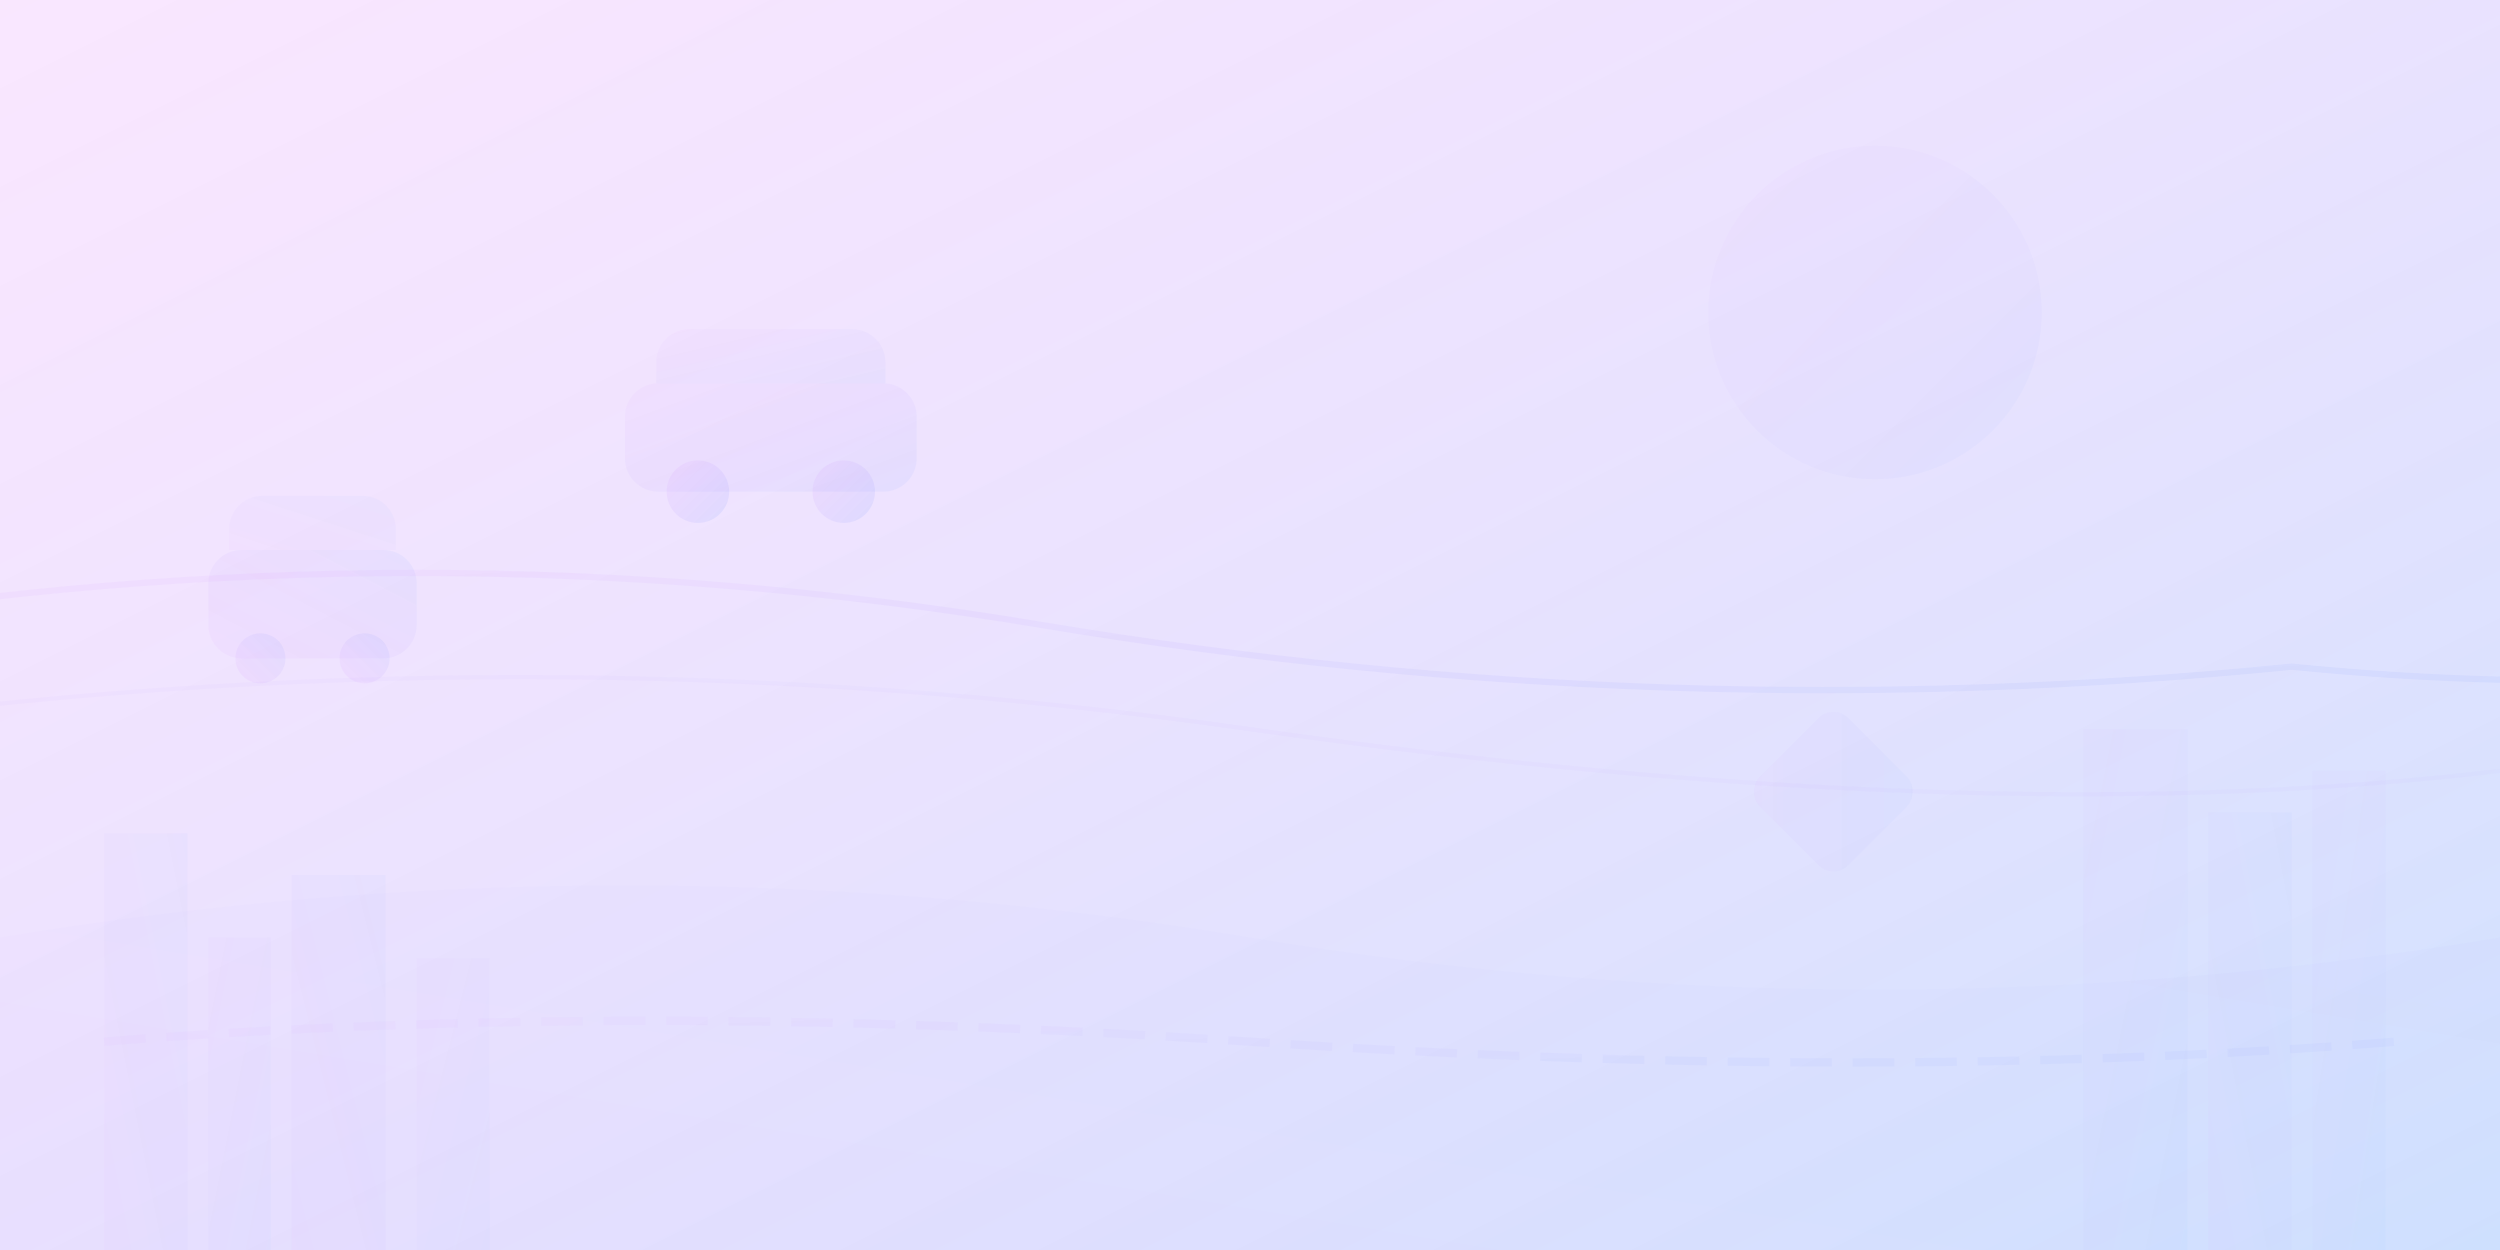
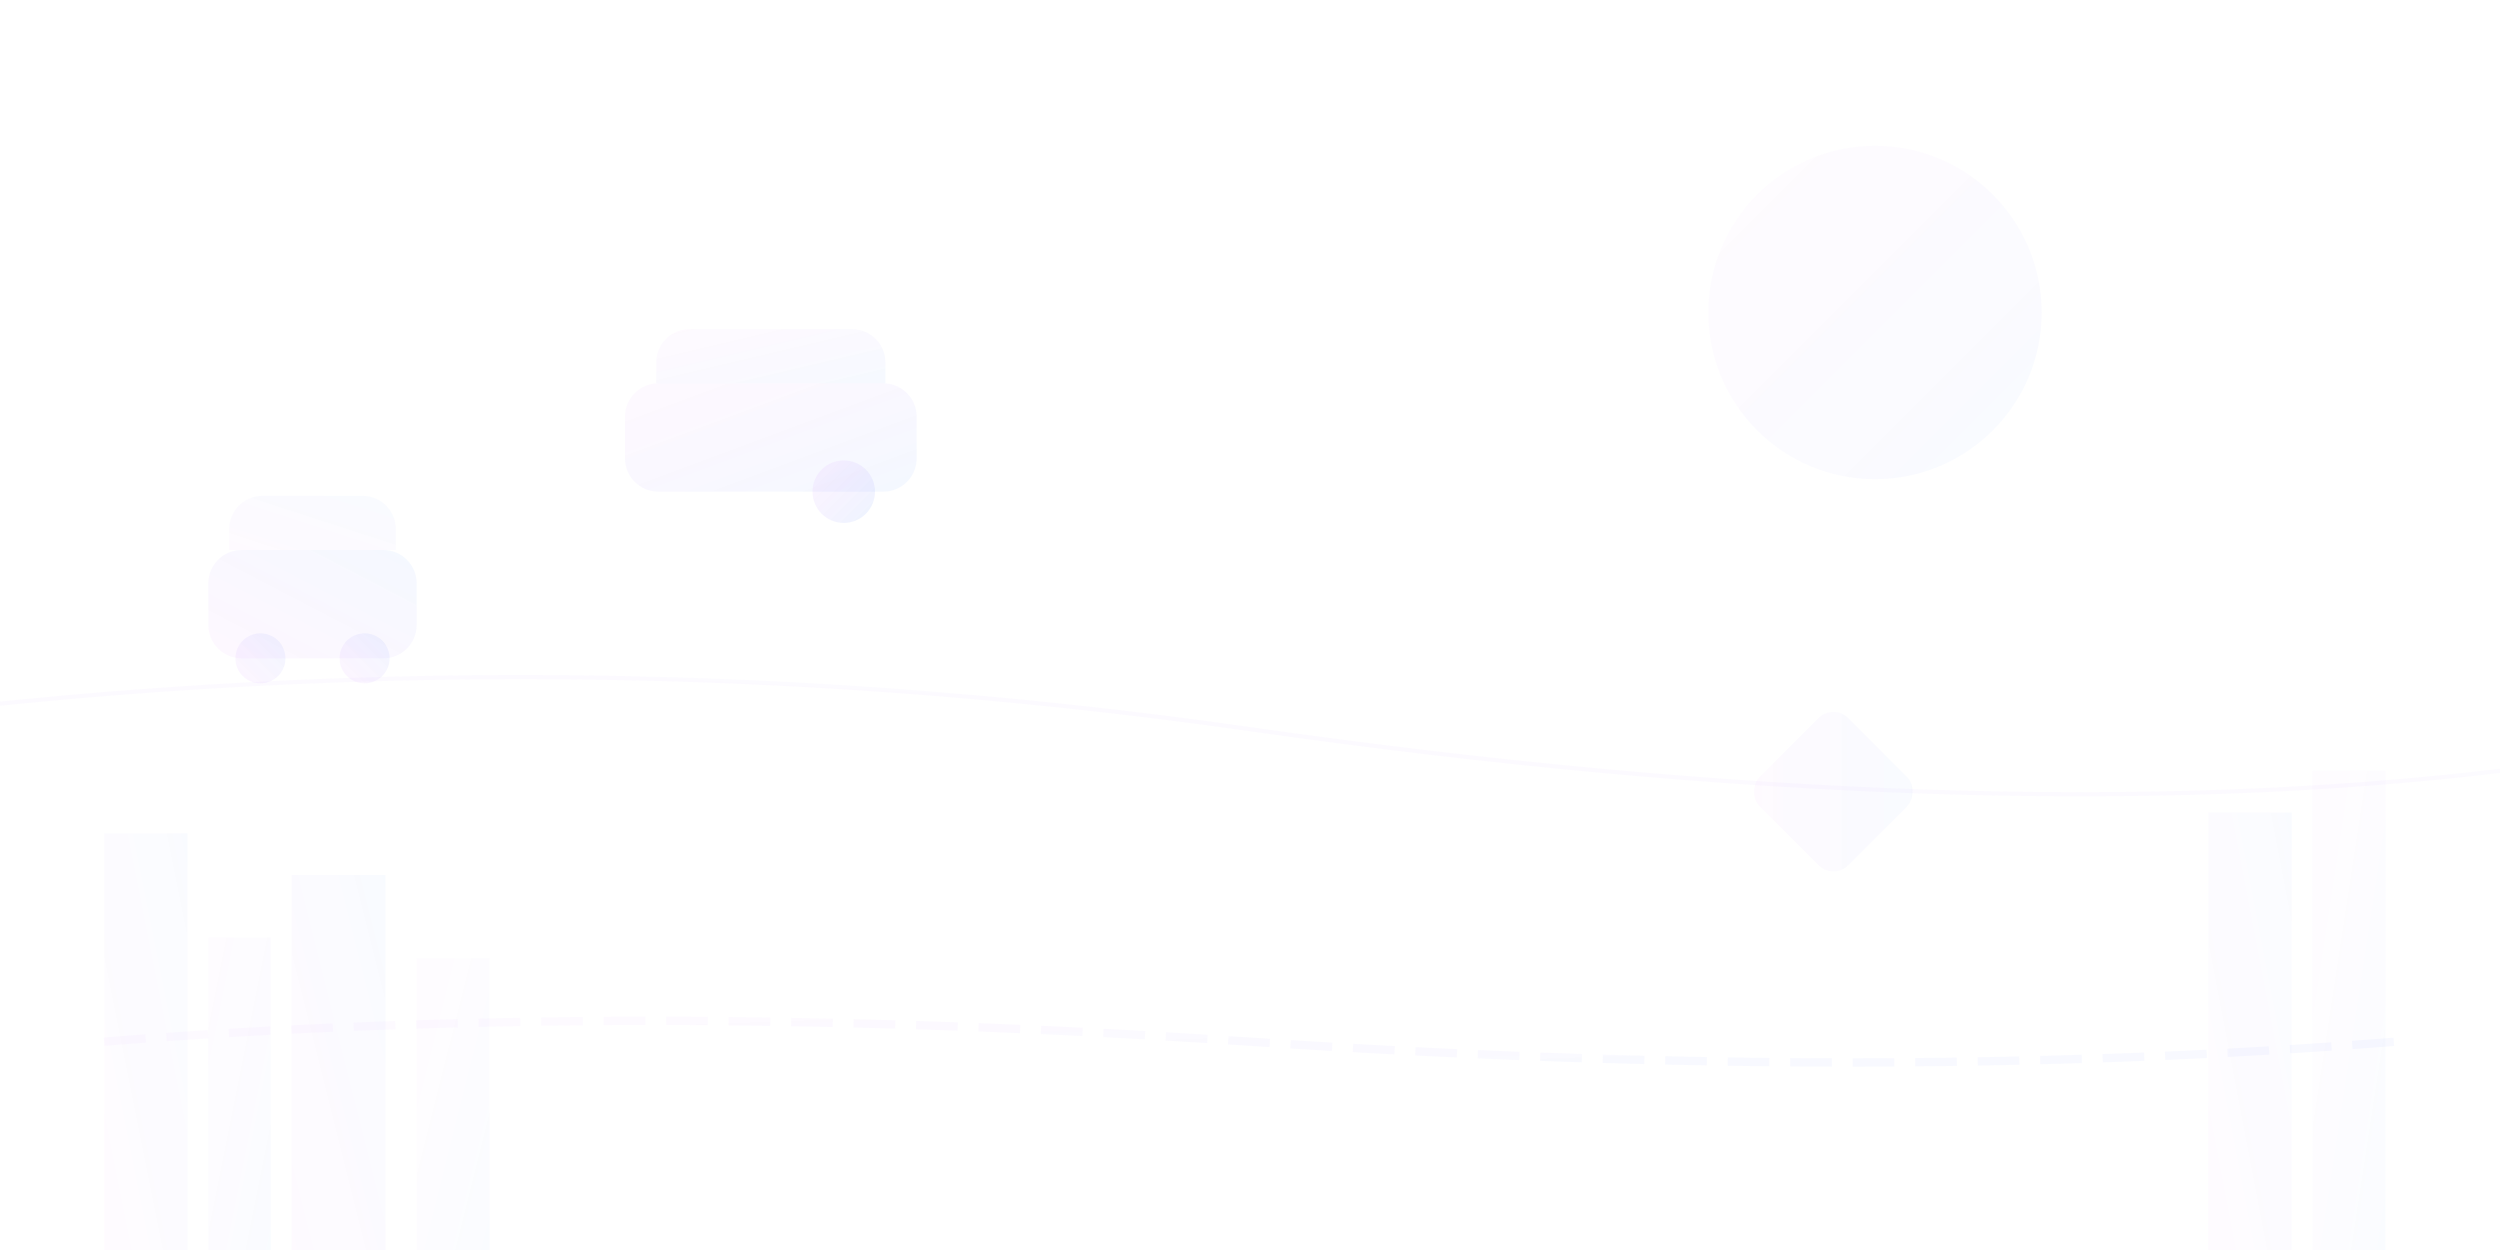
<svg xmlns="http://www.w3.org/2000/svg" width="1200" height="600" viewBox="0 0 1200 600" fill="none">
  <defs>
    <linearGradient id="bgGradient1" x1="0%" y1="0%" x2="100%" y2="100%">
      <stop offset="0%" style="stop-color:#c50ffc;stop-opacity:0.1" />
      <stop offset="100%" style="stop-color:#0f6efc;stop-opacity:0.2" />
    </linearGradient>
    <linearGradient id="bgGradient2" x1="100%" y1="0%" x2="0%" y2="100%">
      <stop offset="0%" style="stop-color:#0f6efc;stop-opacity:0.15" />
      <stop offset="100%" style="stop-color:#c50ffc;stop-opacity:0.1" />
    </linearGradient>
  </defs>
-   <rect width="1200" height="600" fill="url(#bgGradient1)" />
  <g transform="translate(100, 200)">
    <path d="M0 80C0 71.163 7.163 64 16 64H84C92.837 64 100 71.163 100 80V100C100 108.837 92.837 116 84 116H16C7.163 116 0 108.837 0 100V80Z" fill="url(#bgGradient2)" opacity="0.3" />
    <path d="M10 54C10 45.163 17.163 38 26 38H74C82.837 38 90 45.163 90 54V64H10V54Z" fill="url(#bgGradient2)" opacity="0.2" />
    <circle cx="25" cy="116" r="12" fill="url(#bgGradient2)" opacity="0.4" />
    <circle cx="75" cy="116" r="12" fill="url(#bgGradient2)" opacity="0.4" />
  </g>
  <g transform="translate(300, 100)">
    <path d="M0 100C0 91.163 7.163 84 16 84H124C132.837 84 140 91.163 140 100V120C140 128.837 132.837 136 124 136H16C7.163 136 0 128.837 0 120V100Z" fill="url(#bgGradient1)" opacity="0.25" />
    <path d="M15 74C15 65.163 22.163 58 31 58H109C117.837 58 125 65.163 125 74V84H15V74Z" fill="url(#bgGradient1)" opacity="0.2" />
-     <circle cx="35" cy="136" r="15" fill="url(#bgGradient1)" opacity="0.4" />
    <circle cx="105" cy="136" r="15" fill="url(#bgGradient1)" opacity="0.4" />
  </g>
-   <path d="M0 450 Q300 400 600 450 T1200 450 L1200 600 L0 600 Z" fill="url(#bgGradient2)" opacity="0.1" />
  <circle cx="900" cy="150" r="80" fill="url(#bgGradient1)" opacity="0.15" />
  <rect x="850" y="350" width="60" height="60" rx="10" fill="url(#bgGradient2)" opacity="0.2" transform="rotate(45 880 380)" />
  <g transform="translate(0, 400)">
    <rect x="50" y="0" width="40" height="200" fill="url(#bgGradient2)" opacity="0.15" />
    <rect x="100" y="50" width="30" height="150" fill="url(#bgGradient1)" opacity="0.12" />
    <rect x="140" y="20" width="45" height="180" fill="url(#bgGradient2)" opacity="0.18" />
    <rect x="200" y="60" width="35" height="140" fill="url(#bgGradient1)" opacity="0.1" />
  </g>
  <g transform="translate(1000, 350)">
-     <rect x="0" y="0" width="50" height="250" fill="url(#bgGradient1)" opacity="0.12" />
    <rect x="60" y="40" width="40" height="210" fill="url(#bgGradient2)" opacity="0.15" />
    <rect x="110" y="20" width="35" height="230" fill="url(#bgGradient1)" opacity="0.1" />
  </g>
-   <path d="M-100 300 Q200 250 500 300 T1100 320 Q1300 340 1500 300" stroke="url(#bgGradient1)" stroke-width="3" fill="none" opacity="0.3" />
  <path d="M-100 350 Q250 300 600 350 T1200 370 Q1400 390 1600 350" stroke="url(#bgGradient2)" stroke-width="2" fill="none" opacity="0.2" />
  <path d="M50 500 Q300 480 600 500 Q900 520 1150 500" stroke="url(#bgGradient1)" stroke-width="4" fill="none" opacity="0.2" stroke-dasharray="20,10" />
</svg>